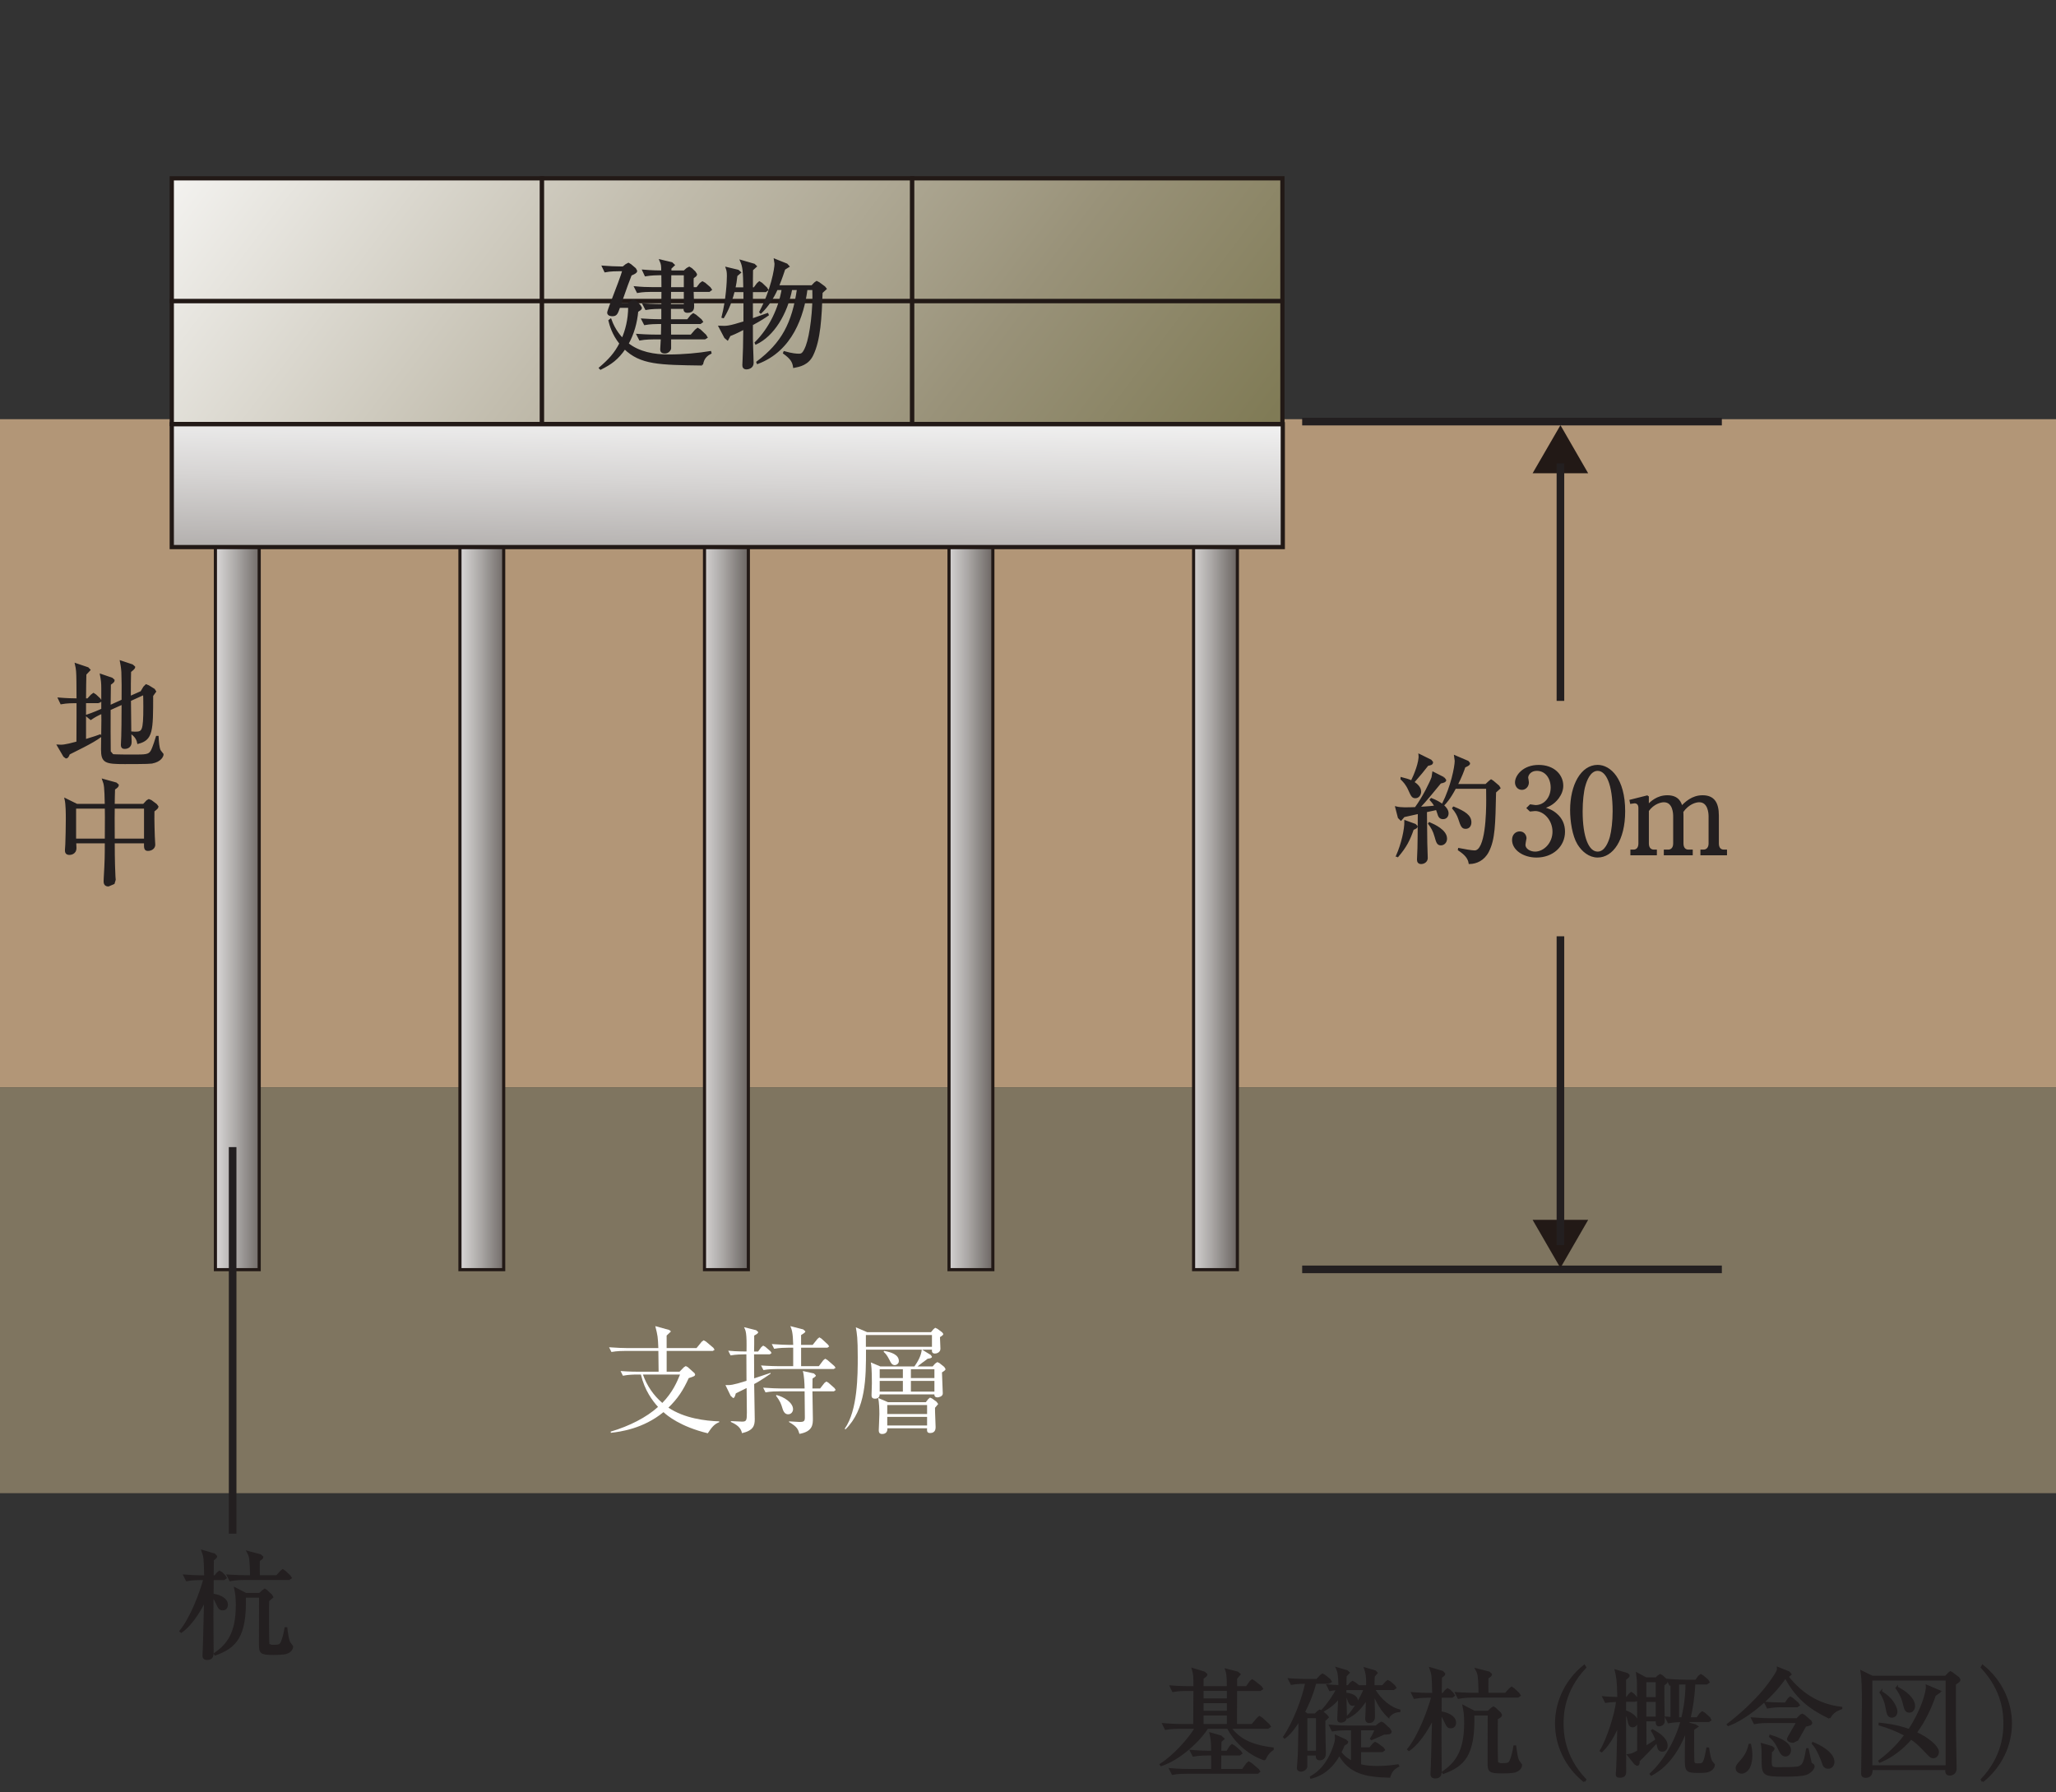
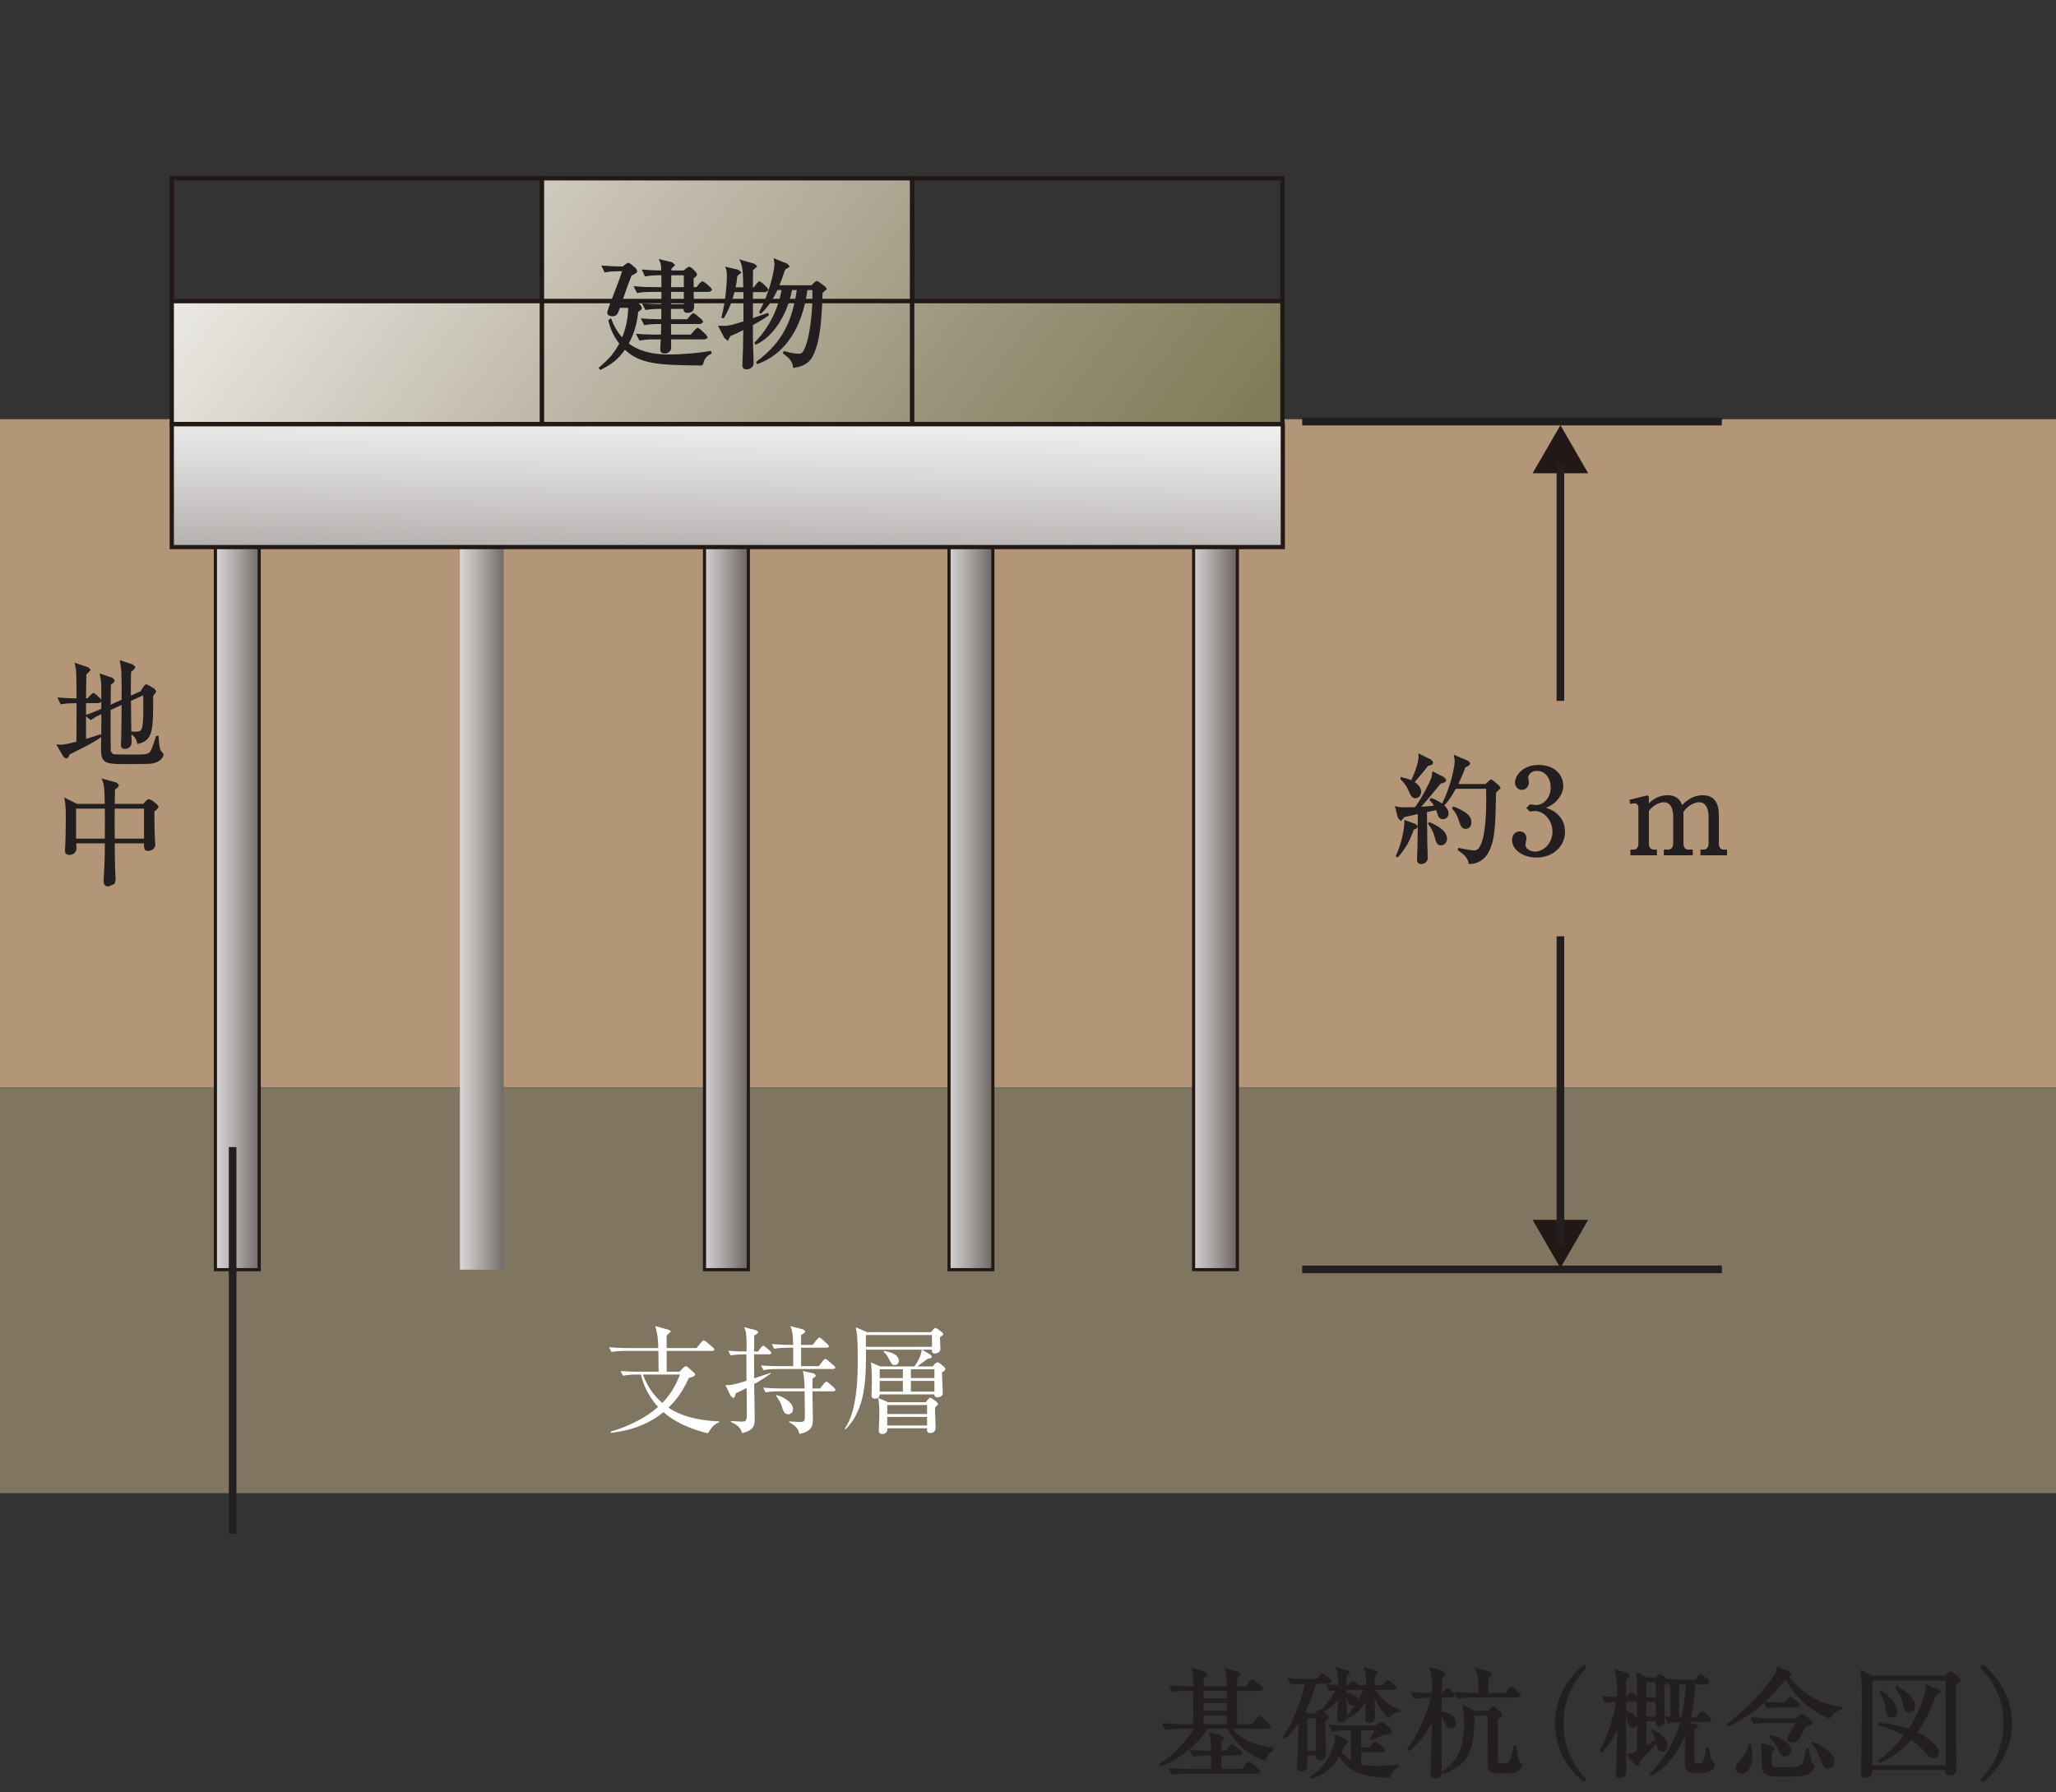
<svg xmlns="http://www.w3.org/2000/svg" xmlns:xlink="http://www.w3.org/1999/xlink" id="_レイヤー_2" data-name="レイヤー 2" viewBox="0 0 1068.93 931.79">
  <rect x="0" y="0" width="1068.93" height="931.79" fill="#333333" stroke="none" />
  <defs>
    <style>
      .cls-1 {
        fill: url(#_名称未設定グラデーション_15-3);
      }

      .cls-2 {
        fill: url(#_名称未設定グラデーション_16-4);
      }

      .cls-3 {
        clip-path: url(#clippath-6);
      }

      .cls-4 {
        clip-path: url(#clippath-7);
      }

      .cls-5 {
        clip-path: url(#clippath-17);
      }

      .cls-6 {
        clip-path: url(#clippath-15);
      }

      .cls-7 {
        clip-path: url(#clippath-18);
      }

      .cls-8 {
        clip-path: url(#clippath-4);
      }

      .cls-9 {
        fill: url(#_名称未設定グラデーション_15-5);
      }

      .cls-10 {
        clip-path: url(#clippath-9);
      }

      .cls-11 {
        clip-path: url(#clippath-10);
      }

      .cls-12 {
        fill: #fff;
      }

      .cls-13 {
        clip-path: url(#clippath-11);
      }

      .cls-14 {
        fill: none;
      }

      .cls-15 {
        fill: #221916;
      }

      .cls-16 {
        fill: url(#_名称未設定グラデーション_14);
      }

      .cls-17 {
        fill: url(#_名称未設定グラデーション_15);
      }

      .cls-18 {
        fill: url(#_名称未設定グラデーション_16-3);
      }

      .cls-19 {
        clip-path: url(#clippath-1);
      }

      .cls-20, .cls-21 {
        fill: #231f20;
      }

      .cls-22 {
        clip-path: url(#clippath-5);
      }

      .cls-23 {
        fill: url(#_名称未設定グラデーション_15-2);
      }

      .cls-24 {
        clip-path: url(#clippath-8);
      }

      .cls-25 {
        clip-path: url(#clippath-3);
      }

      .cls-26 {
        clip-path: url(#clippath-12);
      }

      .cls-27 {
        clip-path: url(#clippath-14);
      }

      .cls-28 {
        fill: #b29677;
      }

      .cls-29 {
        fill: url(#_名称未設定グラデーション_15-4);
      }

      .cls-30 {
        fill: #7f7560;
      }

      .cls-31 {
        clip-path: url(#clippath-16);
      }

      .cls-32 {
        clip-path: url(#clippath-2);
      }

      .cls-33 {
        fill: url(#_名称未設定グラデーション_16-5);
      }

      .cls-21 {
        stroke: #231f20;
        stroke-miterlimit: 10;
      }

      .cls-34 {
        clip-path: url(#clippath-13);
      }

      .cls-35 {
        fill: url(#_名称未設定グラデーション_16-6);
      }

      .cls-36 {
        clip-path: url(#clippath);
      }

      .cls-37 {
        fill: url(#_名称未設定グラデーション_16-2);
      }

      .cls-38 {
        fill: url(#_名称未設定グラデーション_16);
      }
    </style>
    <clipPath id="clippath">
      <polyline class="cls-14" points="159.64 0 312.54 116.04 211.45 249.26 58.54 133.23 159.64 0" />
    </clipPath>
    <clipPath id="clippath-1">
-       <polyline class="cls-14" points="89.3 156.57 281.78 156.57 281.78 92.7 89.3 92.7 89.3 156.57" />
-     </clipPath>
+       </clipPath>
    <linearGradient id="_名称未設定グラデーション_16" data-name="名称未設定グラデーション 16" x1="-85.38" y1="890.09" x2="-72.56" y2="890.09" gradientTransform="translate(40378.82 3835.99) rotate(90) scale(45.16)" gradientUnits="userSpaceOnUse">
      <stop offset="0" stop-color="#fff" />
      <stop offset=".44" stop-color="#c2bdae" />
      <stop offset=".76" stop-color="#999279" />
      <stop offset="1" stop-color="#807b56" />
    </linearGradient>
    <clipPath id="clippath-2">
      <polyline class="cls-14" points="352.12 .03 505.01 116.04 403.92 249.26 251.03 133.23 352.12 .03" />
    </clipPath>
    <clipPath id="clippath-3">
      <polyline class="cls-14" points="281.78 156.57 474.26 156.57 474.26 92.7 281.78 92.7 281.78 156.57" />
    </clipPath>
    <linearGradient id="_名称未設定グラデーション_16-2" data-name="名称未設定グラデーション 16" x1="-85.42" y1="887.71" x2="-72.6" y2="887.71" gradientTransform="translate(40400.48 3678.19) rotate(90) scale(45.08)" xlink:href="#_名称未設定グラデーション_16" />
    <clipPath id="clippath-4">
-       <polyline class="cls-14" points="544.59 0 697.5 116.04 596.4 249.26 443.5 133.23 544.59 0" />
-     </clipPath>
+       </clipPath>
    <clipPath id="clippath-5">
      <polyline class="cls-14" points="474.26 156.57 666.74 156.57 666.74 92.7 474.26 92.7 474.26 156.57" />
    </clipPath>
    <linearGradient id="_名称未設定グラデーション_16-3" data-name="名称未設定グラデーション 16" x1="-85.38" y1="885.34" x2="-72.56" y2="885.34" gradientTransform="translate(40549.21 3529.35) rotate(90) scale(45.16)" xlink:href="#_名称未設定グラデーション_16" />
    <clipPath id="clippath-6">
      <polyline class="cls-14" points="159.64 63.88 312.54 179.91 211.45 313.13 58.54 197.1 159.64 63.88" />
    </clipPath>
    <clipPath id="clippath-7">
      <polyline class="cls-14" points="89.3 220.44 281.78 220.44 281.78 156.57 89.3 156.57 89.3 220.44" />
    </clipPath>
    <linearGradient id="_名称未設定グラデーション_16-4" data-name="名称未設定グラデーション 16" x1="-85.39" y1="891.13" x2="-72.57" y2="891.13" gradientTransform="translate(40366.64 3857.15) rotate(90) scale(45.09)" xlink:href="#_名称未設定グラデーション_16" />
    <clipPath id="clippath-8">
      <polyline class="cls-14" points="352.12 63.88 505.01 179.91 403.92 313.12 251.03 197.1 352.12 63.88" />
    </clipPath>
    <clipPath id="clippath-9">
      <polyline class="cls-14" points="281.78 220.44 474.26 220.44 474.26 156.57 281.78 156.57 281.78 220.44" />
    </clipPath>
    <linearGradient id="_名称未設定グラデーション_16-5" data-name="名称未設定グラデーション 16" x1="-85.36" y1="888.75" x2="-72.54" y2="888.75" gradientTransform="translate(40506.47 3707.7) rotate(90) scale(45.15)" xlink:href="#_名称未設定グラデーション_16" />
    <clipPath id="clippath-10">
      <polyline class="cls-14" points="544.59 63.88 697.5 179.91 596.4 313.13 443.5 197.1 544.59 63.88" />
    </clipPath>
    <clipPath id="clippath-11">
      <polyline class="cls-14" points="474.26 220.44 666.74 220.44 666.74 156.57 474.26 156.57 474.26 220.44" />
    </clipPath>
    <linearGradient id="_名称未設定グラデーション_16-6" data-name="名称未設定グラデーション 16" x1="-85.38" y1="886.38" x2="-72.56" y2="886.38" gradientTransform="translate(40596.13 3554.49) rotate(90) scale(45.16)" xlink:href="#_名称未設定グラデーション_16" />
    <clipPath id="clippath-12">
      <rect class="cls-14" x="111.99" y="275.04" width="22.76" height="385.06" />
    </clipPath>
    <linearGradient id="_名称未設定グラデーション_15" data-name="名称未設定グラデーション 15" x1="-259.46" y1="840.41" x2="-246.64" y2="840.41" gradientTransform="translate(1126.67 -2864.48) scale(3.96)" gradientUnits="userSpaceOnUse">
      <stop offset="0" stop-color="#fff" />
      <stop offset=".09" stop-color="#f4f4f3" />
      <stop offset=".26" stop-color="#d8d6d6" />
      <stop offset=".47" stop-color="#aaa7a5" />
      <stop offset=".73" stop-color="#6b6562" />
      <stop offset="1" stop-color="#241a16" />
    </linearGradient>
    <clipPath id="clippath-13">
      <rect class="cls-14" x="239.13" y="275.04" width="22.74" height="385.06" />
    </clipPath>
    <linearGradient id="_名称未設定グラデーション_15-2" data-name="名称未設定グラデーション 15" x1="-229.9" y1="840.41" x2="-217.08" y2="840.41" gradientTransform="translate(1136.59 -2864.57) scale(3.96)" xlink:href="#_名称未設定グラデーション_15" />
    <clipPath id="clippath-14">
      <rect class="cls-14" x="366.28" y="275.04" width="22.78" height="385.06" />
    </clipPath>
    <linearGradient id="_名称未設定グラデーション_15-3" data-name="名称未設定グラデーション 15" x1="-200.21" y1="840.45" x2="-187.38" y2="840.45" gradientTransform="translate(1146.73 -2867.68) scale(3.97)" xlink:href="#_名称未設定グラデーション_15" />
    <clipPath id="clippath-15">
      <rect class="cls-14" x="493.41" y="275.04" width="22.78" height="385.06" />
    </clipPath>
    <linearGradient id="_名称未設定グラデーション_15-4" data-name="名称未設定グラデーション 15" x1="-170.64" y1="840.47" x2="-157.82" y2="840.47" gradientTransform="translate(1156.71 -2868.57) scale(3.97)" xlink:href="#_名称未設定グラデーション_15" />
    <clipPath id="clippath-16">
      <rect class="cls-14" x="620.56" y="275.04" width="22.76" height="385.06" />
    </clipPath>
    <linearGradient id="_名称未設定グラデーション_15-5" data-name="名称未設定グラデーション 15" x1="-141.16" y1="840.43" x2="-128.34" y2="840.43" gradientTransform="translate(1166.45 -2866.08) scale(3.97)" xlink:href="#_名称未設定グラデーション_15" />
    <clipPath id="clippath-17">
      <polyline class="cls-14" points="668 220.59 666.77 294.09 88.24 284.44 89.47 210.93 668 220.59" />
    </clipPath>
    <clipPath id="clippath-18">
      <polyline class="cls-14" points="89.3 284.46 666.93 284.46 666.93 220.56 89.3 220.56 89.3 284.46" />
    </clipPath>
    <linearGradient id="_名称未設定グラデーション_14" data-name="名称未設定グラデーション 14" x1="-88.51" y1="919.98" x2="-75.69" y2="919.98" gradientTransform="translate(-1105.43 16283.51) rotate(180) scale(17.43)" gradientUnits="userSpaceOnUse">
      <stop offset="0" stop-color="#fff" />
      <stop offset=".09" stop-color="#f3f3f3" />
      <stop offset=".26" stop-color="#d6d4d3" />
      <stop offset=".49" stop-color="#a6a2a0" />
      <stop offset=".76" stop-color="#645d5a" />
      <stop offset="1" stop-color="#241a16" />
    </linearGradient>
  </defs>
  <path class="cls-21" d="M657.56,914.82c-9.44-3.16-16.15-10.62-19.19-16.51h-10.67c-4.11,6.65-14.54,16.39-24.04,19.43l-.24-.36c7.07-4.48,14.9-13.3,18.31-19.07h-8.39c-1.55,0-4.53.06-7.32.56l-1.24-2.49c4.28.38,8.75.45,9.56.45h6.51c0-2.87.12-15.58.12-18.19h-3.8c-1.12,0-4.28,0-7.32.56l-1.19-2.43c3.86.31,7.72.38,9.5.38h2.8c0-5.84,0-6.54-.88-9.44l6.03,1.85,1.13.99c0,.45-.38.88-2,2v4.6h13.1c0-6.46-.37-7.59-.93-9.14l5.95,1.55,1.13.93-1.8,2.11v4.55h5.46l1.92-2.74.94-.82,1.17.76,3.36,2.67.62.99-.94.63h-12.53c-.06,3.23-.06,14.9-.06,18.19h8.39l2.84-3.36.93-.79,1.19.73,3.6,3.3.62.93-.99.68h-19.5c4.22,5.66,10.12,9.25,21.98,10.68v.56c-1.3.73-3.23,2.67-4.16,5.27M653.76,921.7h-36.81c-1.55,0-4.54,0-7.33.56l-1.24-2.48c4.28.37,8.68.43,9.56.43h12.23v-8h-2.42c-.63,0-4.48,0-7.33.56l-1.25-2.49c4.11.38,8.39.45,9.58.45h1.43c0-5.21-.26-6.84-.87-9.5l5.4,1.55,1.36,1.25-1.49,1.35-.12,5.35h3.6l1.56-2.61.93-.82,1.18.69,3.04,2.61.62.93-.94.68h-9.99c0,1.49-.06,6.08-.06,8h11.67l2.23-3.1.93-.81,1.18.69,3.67,3.1.61.93-.93.67ZM638.36,878.63h-13.1v4.89h13.1v-4.89ZM638.36,885.01h-13.1v4.91h13.1v-4.91ZM638.36,891.41h-13.1v5.41h13.1v-5.41Z" />
  <path class="cls-21" d="M690.95,874.9h-7.07c-2.05,7.63-4.6,12.67-5.91,15.16l1.61,1.29h4.23l1.36-1.36.99-.68,1.18.62,2.23,1.86.76.99-1.75,1.75c-.12,2.67.25,14.59.25,17.07s-1.43,3.1-2.67,3.1c-1.8,0-1.61-1.43-1.55-2.48h-5.41v6.28c-.12.93-1.43,2.11-2.79,2.11-.55,0-1.67-.25-1.67-1.44l.25-2.98c.36-4.78.36-7.51.62-21.97-1.92,2.98-4.59,6.89-7.69,9.18l-.32-.36c5.16-7.52,9.88-20.01,11.49-28.14-.99,0-4.73,0-7.63.56l-1.25-2.42c4.16.31,8.39.37,9.56.37h4.9l1.94-2.11.99-.69,1.12.63,2.54,2.05.63.99-.94.62M684.67,892.77h-5.46v17.95h5.46v-17.95ZM722.31,923.75c-12.54-.36-20.49-1.98-26.01-11.6-5.16,9.55-12.29,11.49-14.66,12.1l-.11-.36c1.86-1.05,7.82-4.4,11.6-14.54,1.62-4.22,1.49-5.32,1.36-6.87l5.1,2.34.87.81c0,.51-.56.88-1.81,1.55-.36.94-.86,2.11-1.72,3.86,1.92,2.67,4.09,3.91,5.96,4.96v-16.88h-2.85c-1.61,0-4.59.06-7.26.56l-1.25-2.48c4.91.43,8.45.43,9.5.43h14.34l1.81-1.43,1.05-.56.99.5,3.1,2.85.73,1.24c0,1.05-1.17,1.05-3.46,1.12l-6.53,2.85-.25-.24c.99-1.56,1.86-3.24,2.42-4.85h-8.08v9.88h5.04l1.99-2.31.74-.55,1.18.61,2.85,2.11.63.93-.93.69h-11.5v7.2c2.74.76,5.78.99,8.94.99,4.96,0,8.82-.62,10.68-.87l.19.37c-2.85,1.55-3.66,2.93-4.65,5.58ZM721.93,892.6c-5.26-4.97-7.38-11.3-7.82-12.55.06,3.18.25,9.69.25,12.42,0,1.56-.68,2.85-2.48,2.85-1.36,0-1.61-.99-1.61-1.66l.19-3.67c.06-1.18.19-6.03.19-6.89-3.73,5.97-6.77,8.25-9.94,9.86l-.19-.3c3.54-3.67,7.51-10.69,8.94-14.47h-9.94v2.28c5.58.56,5.95,3.04,5.95,3.73,0,.99-.87,2.17-2.17,2.17-1.05,0-1.6-.81-2.11-2.11-.74-2.11-.81-2.25-1.67-2.98,0,1.8.25,9.75.25,11.36,0,2.36-2.18,2.48-2.62,2.48-1.41,0-1.41-.93-1.41-1.38,0-1.72.48-9.43.48-11.17-2.11,2.67-4.33,4.65-8.62,7.13l-.25-.31c3.1-3.23,6.59-8.51,7.88-11.18-2.11.19-2.9.31-3.78.51l-1.24-2.49c2.3.19,2.48.19,6.15.38-.14-6.28-.5-7.46-1.32-9.32l5.35,1.6.81.76-1.55,1.67c-.06.93-.12,1.67-.12,5.33h1.43l1.3-1.55.93-.68,1.18.62,1.5,1.18.5.43h4.4c.06-5.59-.25-6.59-1.12-9.25l5.33,1.55.75.82-1.49,1.72c-.12,2.87-.12,3.92-.12,5.16h4.78l1.69-1.92.92-.74,1.19.62,2.17,1.92.62.93-.93.69h-10.19c3.3,6.02,9.07,10.17,13.23,11.1v.37c-1.12.06-3.78.45-5.66,2.93Z" />
  <path class="cls-21" d="M754.35,898.06c-1.55,0-1.86-.63-3.04-3.11-1.24-2.54-1.37-2.84-2.3-3.54-.06,5.1-.14,12.48.06,28.57,0,2.17,0,4.16-2.87,4.16-1.8,0-1.99-.99-1.99-1.8l.19-4.66c.2-3.85.5-20.92.63-24.4-1.25,2.54-6.03,12.05-12.49,16.57l-.42-.36c5.64-6.96,10.54-20,12.53-27.32h-1.92c-.62,0-4.4,0-7.33.56l-1.23-2.48c4.16.37,8.44.43,9.55.43h1.38c-.2-9.88-.32-10.25-1.44-13.35l6.28,1.86.99,1.05c0,.5-.57.93-1.74,1.74,0,.61-.06,2.92-.06,4.66l-.06,4.03h1.24l1.3-1.63.99-.81,1.18.68,1.49,1.55.63.99-.94.69h-5.89l-.06,8.13c2.41.19,7.51,1.81,7.51,5.29,0,1.43-.68,2.48-2.17,2.48M787.88,920.97c-1.69.5-5.15.56-6.71.56-7.02,0-7.26-.68-7.26-5.35,0-3.85.06-24.02.06-24.77h-7.95c.56,21.24-5.15,26.59-15.59,30.36l-.24-.36c6.28-4.47,11.54-10.07,11.54-25.59,0-4.47-.37-6.45-.86-8.81l5.64,2.92h7.27l1.74-1.61.93-.62.79.5,2.62,2.43.56.99c0,.79-1.05,1.29-2.18,1.85-.05,2.06-.05,3.73-.05,11,0,1.67,0,11.35.25,12.1l1.55.62c3.6,0,4.53,0,5.35-1.72.62-1.38,1.55-4.48,1.98-7.52h.5c.24,2.11.87,7.13,1.92,8.06l1.12,1.55c0,1.81-1.8,3.05-2.98,3.42ZM789.17,882.1h-23.58c-.62,0-4.47.06-7.33.62l-1.23-2.48c4.14.3,8.37.37,9.55.37h2.61c0-1.32-.06-6.34-.43-9.25-.19-1.67-.86-2.74-1.3-3.54l6.65,1.72,1.1.99c0,.56-.56.94-1.85,1.81-.07,1.98-.07,5.02,0,8.26h9.44l2.11-2.37.99-.81,1.12.76,2.48,2.34.62.93-.94.63Z" />
  <path class="cls-21" d="M823.67,926.12c-9.69-7.75-14.71-18.94-14.71-30.05s5.02-22.29,14.71-30.06l.56.87c-11.55,12.24-11.8,24.66-11.8,29.19s.25,16.95,11.8,29.18l-.56.87" />
  <path class="cls-21" d="M850.37,884.28h-5.46v5.33c1.23.37,6.08,2.36,6.08,5.47,0,1.49-.99,2.48-2.17,2.48-1.55,0-1.81-1.36-2.25-3.41-.11-.62-.56-2.61-1.66-3.73,0,4.85.05,26.2.05,30.56,0,1.05,0,2.78-2.72,2.78-1.44,0-1.69-.42-1.69-1.23l.25-3.92c.19-3.47.45-18.68.56-21.74-1.36,3.24-4.09,9.27-8.63,13.67l-.5-.31c3.67-6.09,7.83-19.18,8.51-25.89-3.1.11-4.34.25-5.89.5l-1.25-2.43c1.38.12,3.6.32,7.77.38-.19-9.75-.68-11.61-1.36-14.29l6.02,1.81.76.73c0,.45-.14.76-1.86,2v9.75h.87l1.35-1.81.93-.79,1.13.73,1.48,1.69.63,1.12-.93.56M866.14,874.96l-1.3,1.05c-.06,1.98,0,7.08,0,9.32,0,1.49.19,8.2.19,9.55,0,1.25-1.18,2.18-2.49,2.18-1.23,0-1.23-1.13-1.23-2.05v-.57h-5.84v1.25c0,5.89,0,6.58.06,12.59,2.98-1.79,4.47-2.84,5.66-3.71-.81-2.11-1.49-3.49-2.31-4.73l.26-.25c3.1,1.61,7.38,4.35,7.38,7.95,0,1.49-.81,2.67-2.23,2.67-1.55,0-2.05-.94-2.36-2.61l-.45-2c-1.35,1.5-6.7,7.21-9.49,9.83.06,1.66-.25,2.16-.87,2.16l-1.12-.73-3.49-4.42c1.94-.25,2.25-.37,5.15-1.98,0-5.52,0-32.66-.11-35.77,0-.56-.12-2.17-.43-4.6l4.65,2.48h5.27l1.13-1.1.99-.62,1.05.62,1.98,1.86.43.74-.5.87ZM861.3,874.09h-5.84v8.76h5.84v-8.76ZM861.3,884.34h-5.84v8.62h5.84v-8.62ZM888.73,920.6c-.99.5-2.61.67-5.34.67-6.95,0-6.95-.42-6.95-8,0-2.23.12-10.43.25-13.97-6.08,16.65-14.9,21.61-18.14,23.4l-.36-.43c7.26-6.64,13.29-17.38,16.02-27.44-.87.06-3.97.06-6.71.62l-1.24-2.48c1.55.14,1.99.14,2.74.2v-17.5l-.76.17-1.17-2.48c4.16.37,8.62.43,9.49.43h5.21l1.49-2.11.99-.81,1.12.67,2.36,2.05.62,1-.99.68h-6.45c-.37,7.46-1.37,13.41-2.48,18.06h3.97l1.61-2.28.99-.82,1.12.62,2.61,2.37.5.99-.87.61h-10.3l-.37,1.19,3.6.92,1.12.69-2.11,1.49c0,7.69,0,14.71.12,16.7.25,1.49.99,1.49,2.23,1.49,3.1,0,3.47-.06,4.96-8.31l.5.06c.25,1.67.99,6.45,1.99,7.2l.99,1.25c0,1.05-.87,2.42-2.36,3.1ZM875.58,875.27c-.99,0-1.99,0-3.1.06v18h2.11c.62-2.78,2.11-8.44,2.23-18.06h-1.24Z" />
  <path class="cls-21" d="M951.13,893.1c-8.19-4.03-16.5-9.01-22.83-21.11-8.19,12.03-21.71,22.05-29.77,24.89l-.25-.3c4.71-3.67,16.75-13.22,24.56-25.58,1.49-2.37,1.61-2.87,1.49-3.86l5.71,2.31.87,1.04-1.49,1.25c6.7,8.45,15.51,14.71,27.91,16.14v.31c-1.99.74-4.34,1.61-6.2,4.91M905.6,921.65c-1.49,0-2.73-.94-2.73-2.3,0-1.25.87-2.12,1.49-2.87,3.1-3.29,4.34-5.77,5.21-9.37h.37c.37,1.86.62,3.1.62,5.4,0,9.13-4.96,9.13-4.96,9.13ZM938.6,897.25l-4.09,7.27-2.23,1.1c-.74,0-2.73-.31-2.73-1.55,0-.5,4.22-7.32,4.84-8.76h-15.01c-1.12,0-4.22,0-7.2.56l-1.24-2.48c3.85.32,7.57.43,9.43.43h13.89l1.99-1.98.74-.37.99.5,3.35,2.92.37.82c0,.73-.87,1.12-3.1,1.55ZM939.84,921.96c-2.36,1.24-8.68,1.24-12.28,1.24-9.92,0-11.16-.37-11.16-6.9,0-4.65,0-7.58-.37-9.5l5.09,1.43.99.82c0,.24-.25,1.05-1.36,1.67l-.12,4.78c0,2.93.25,3.78,3.1,3.78,11.04,0,11.54-.3,12.65-1.12,1.49-1.05,2.11-2.98,3.1-8.75h.37c1.37,6.33,1.49,7.02,1.61,7.38l1.24.87.25.69c0,1.18-1.61,2.84-3.1,3.6ZM934.26,887.13h-7.94c-1.61,0-4.59.06-7.32.62l-1.24-2.48c3.85.31,7.69.37,9.55.37h.99l1.61-2.36.87-.76,1.12.69,2.73,2.36.62.93-.99.62ZM928.3,912.71c-1.74,0-2.36-1.3-3.97-4.59-1.49-3.04-2.98-4.29-4.09-5.28l.12-.43c2.61.81,10.3,3.23,10.3,7.52,0,1.24-.74,2.79-2.36,2.79ZM950.51,919.1c-1.99,0-2.48-1.55-2.73-2.48-.25-.87-2.85-7.83-5.33-10.11l.12-.32c7.32,3.1,10.67,6.71,10.67,9.81,0,1.44-.87,3.1-2.73,3.1Z" />
  <path class="cls-21" d="M1011.55,871.73l1.74-1.8.74-.56.99.56,3.23,2.48.5.87c0,.5-.25.99-2.36,2.23v21.67c.12,5.64.37,20.68.37,22.17,0,3.29-2.85,3.29-3.1,3.29-1.98,0-1.86-1.61-1.74-2.87h-38.83c0,1.13.12,4.04-3.1,4.04-1.24,0-1.86-.57-1.86-1.63,0-5.71.37-31.35.37-35.75,0-7.58,0-12.91-.74-17.46l5.58,2.74h38.21M1012.04,873.22h-39.08v45.07h39.08v-45.07ZM1007.45,878.87l.87.82-2.36,1.66c-2.36,6.96-5.58,13.6-9.92,19.5,6.08,2.79,11.54,7.15,11.54,10.12,0,.31-.37,2.67-2.48,2.67-.99,0-1.36-.43-2.6-1.61-5.21-5.52-6.45-6.51-8.93-8.14-6.95,8.08-13.77,11-16.25,12.06l-.25-.38c6.95-5.28,10.92-9.99,13.52-13.47-4.47-2.48-8.68-4.03-13.4-5.46v-.5c8.93.93,13.27,2.54,15.38,3.29,6.7-10.19,9.55-20.12,9.18-22.98l5.71,2.42ZM977.93,879.62c7.07,4.03,8.06,9.37,8.06,10.23,0,1.43-.87,2.68-2.36,2.68-1.99,0-2.23-1.38-3.1-6.09-.25-1.36-1.49-4.71-2.85-6.53l.25-.3ZM986.24,877.32c7.07,3.6,8.93,7.39,8.93,9.57,0,.31-.12,3.04-2.48,3.04-1.86,0-2.23-1.55-2.73-3.54-.37-1.8-1.24-5.04-3.97-8.75l.25-.32Z" />
  <path class="cls-21" d="M1030.78,926.12l-.5-.87c11.54-12.23,11.79-24.65,11.79-29.18s-.25-16.95-11.79-29.19l.5-.87c9.68,7.77,14.76,18.94,14.76,30.06s-5.09,22.29-14.76,30.05" />
  <rect class="cls-28" y="217.95" width="1068.93" height="347.4" />
  <rect class="cls-30" y="565.34" width="1068.93" height="210.97" />
  <g class="cls-36">
    <g class="cls-19">
      <rect class="cls-38" x="101.92" y="28.66" width="167.24" height="191.94" transform="translate(-25.91 197.09) rotate(-52.81)" />
    </g>
  </g>
  <path class="cls-15" d="M282.89,157.67H88.2v-66.07h194.68v66.07ZM90.41,155.47h190.28v-61.66H90.41v61.66Z" />
  <g class="cls-32">
    <g class="cls-25">
      <rect class="cls-37" x="294.4" y="28.67" width="167.24" height="191.93" transform="translate(50.21 350.42) rotate(-52.81)" />
    </g>
  </g>
  <path class="cls-15" d="M475.36,157.67h-194.67v-66.07h194.67v66.07ZM282.89,155.47h190.26v-61.66h-190.26v61.66Z" />
  <g class="cls-8">
    <g class="cls-22">
      <rect class="cls-18" x="486.88" y="28.66" width="167.24" height="191.95" transform="translate(126.34 503.74) rotate(-52.81)" />
    </g>
  </g>
  <path class="cls-15" d="M667.84,157.67h-194.68v-66.07h194.68v66.07ZM475.36,155.47h190.28v-61.66h-190.28v61.66Z" />
  <g class="cls-3">
    <g class="cls-4">
      <rect class="cls-2" x="101.92" y="92.53" width="167.23" height="191.94" transform="translate(-76.78 222.35) rotate(-52.81)" />
    </g>
  </g>
  <path class="cls-15" d="M282.89,221.54H88.2v-66.07h194.68v66.07ZM90.41,219.34h190.28v-61.66H90.41v61.66Z" />
  <g class="cls-24">
    <g class="cls-10">
      <rect class="cls-33" x="294.41" y="92.54" width="167.23" height="191.93" transform="translate(-.66 375.68) rotate(-52.81)" />
    </g>
  </g>
  <path class="cls-15" d="M475.36,221.54h-194.67v-66.07h194.67v66.07ZM282.89,219.34h190.26v-61.66h-190.26v61.66Z" />
  <g class="cls-11">
    <g class="cls-13">
      <rect class="cls-35" x="486.88" y="92.54" width="167.23" height="191.94" transform="translate(75.46 529) rotate(-52.81)" />
    </g>
  </g>
  <path class="cls-15" d="M667.84,221.54h-194.68v-66.07h194.68v66.07ZM475.36,219.34h190.28v-61.66h-190.28v61.66Z" />
  <g class="cls-26">
    <rect class="cls-17" x="111.99" y="275.04" width="22.76" height="385.06" />
  </g>
  <path class="cls-15" d="M135.57,660.92h-24.39v-386.69h24.39v386.69ZM112.81,659.29h21.13v-383.43h-21.13v383.43Z" />
  <g class="cls-34">
    <rect class="cls-23" x="239.13" y="275.04" width="22.74" height="385.06" />
  </g>
-   <path class="cls-15" d="M262.69,660.92h-24.37v-386.69h24.37v386.69ZM239.95,659.29h21.11v-383.43h-21.11v383.43Z" />
  <g class="cls-27">
    <rect class="cls-1" x="366.28" y="275.04" width="22.78" height="385.06" />
  </g>
  <path class="cls-15" d="M389.89,660.92h-24.43v-386.69h24.43v386.69ZM367.09,659.29h21.17v-383.43h-21.17v383.43Z" />
  <g class="cls-6">
    <rect class="cls-29" x="493.41" y="275.04" width="22.78" height="385.06" />
  </g>
  <path class="cls-15" d="M517.01,660.92h-24.42v-386.69h24.42v386.69ZM494.22,659.29h21.16v-383.43h-21.16v383.43Z" />
  <g class="cls-31">
    <rect class="cls-9" x="620.56" y="275.04" width="22.76" height="385.06" />
  </g>
  <path class="cls-15" d="M644.14,660.92h-24.39v-386.69h24.39v386.69ZM621.37,659.29h21.13v-383.43h-21.13v383.43Z" />
  <rect class="cls-20" x="118.97" y="596.39" width="3.96" height="200.99" />
  <rect class="cls-20" x="677.01" y="657.98" width="218.19" height="3.96" />
  <rect class="cls-20" x="677.01" y="217.21" width="218.19" height="3.96" />
  <polyline class="cls-15" points="796.81 246.06 811.29 221.06 825.7 246.06 796.81 246.06" />
  <polyline class="cls-15" points="825.71 634.21 811.27 659.22 796.81 634.21 825.71 634.21" />
  <rect class="cls-20" x="809.3" y="240.95" width="3.96" height="123.45" />
  <rect class="cls-20" x="809.3" y="486.79" width="3.96" height="160.55" />
  <g class="cls-5">
    <g class="cls-7">
      <rect class="cls-16" x="341.35" y="-36.8" width="73.53" height="578.62" transform="translate(119.33 626.36) rotate(-89.04)" />
    </g>
  </g>
  <path class="cls-15" d="M668.04,285.53H88.2v-66.07h579.83v66.07ZM90.41,283.33h575.43v-61.66H90.41v61.66Z" />
-   <path class="cls-21" d="M115.79,836.74c-1.54,0-1.85-.62-3.01-3.08-1.23-2.53-1.35-2.82-2.27-3.5-.06,5.04-.13,12.35.06,28.26,0,2.14,0,4.12-2.83,4.12-1.78,0-1.96-.99-1.96-1.78l.18-4.62c.19-3.8.49-20.69.62-24.13-1.23,2.51-5.96,11.91-12.35,16.4l-.42-.37c5.59-6.87,10.44-19.77,12.41-27.03h-1.91c-.63,0-4.37,0-7.24.55l-1.24-2.45c4.12.36,8.37.42,9.46.42h1.36c-.19-9.77-.31-10.14-1.41-13.21l6.21,1.83.97,1.05c0,.49-.55.92-1.72,1.72,0,.62-.06,2.9-.06,4.62l-.05,3.99h1.22l1.3-1.6.99-.78,1.17.65,1.47,1.54.62,1-.92.67h-5.83l-.06,8.04c2.39.19,7.44,1.79,7.44,5.22,0,1.42-.68,2.47-2.15,2.47M148.96,859.39c-1.65.49-5.1.55-6.64.55-6.94,0-7.18-.67-7.18-5.28,0-3.81.05-23.76.05-24.5h-7.86c.56,21.01-5.09,26.3-15.41,30.04l-.24-.37c6.21-4.42,11.42-9.95,11.42-25.31,0-4.42-.37-6.38-.86-8.73l5.59,2.9h7.19l1.72-1.6.92-.62.78.5,2.59,2.4.55.97-2.14,1.85c-.06,2.03-.06,3.68-.06,10.87,0,1.65,0,11.24.24,11.99l1.53.6c3.58,0,4.49,0,5.28-1.72.62-1.36,1.55-4.42,1.98-7.42h.49c.24,2.09.86,7.05,1.91,7.99l1.1,1.53c0,1.77-1.77,3.01-2.95,3.37ZM150.24,820.94h-23.33c-.62,0-4.42.06-7.24.62l-1.23-2.45c4.12.29,8.28.36,9.46.36h2.58c0-1.28-.06-6.26-.44-9.15-.19-1.67-.85-2.71-1.28-3.5l6.56,1.73,1.1.97c0,.55-.55.92-1.83,1.77-.06,1.97-.06,4.99,0,8.18h9.33l2.09-2.32.97-.81,1.12.74,2.46,2.32.62.94-.94.6Z" />
  <path class="cls-12" d="M367.99,745.18c-14.26-3.44-21.21-9.27-23.04-11-10.57,8.67-22.54,10.21-27.34,10.76l-.13-.62c9.83-2.9,18.67-7.44,24.63-12.85-2.87-3.19-6.94-8.54-8.9-16.83h-2.09c-1.53,0-4.49.06-7.26.62l-1.22-2.45c4.24.36,8.65.36,9.46.36h10.32c-.06-7.24-.06-8.04-.13-10.81h-17.14c-1.1,0-4.29,0-7.26.55l-1.22-2.45c3.81.29,7.62.42,9.46.42h16.15c-.24-5.77-.31-6.38-1.59-11.42l7.3,2.03.86.73-2.26,2.15v6.51h15.54l2.71-3.32.97-.73,1.17.62,3.92,3.31.62,1-.91.6h-24.01v10.81h6.68l2.28-2.33.97-.6.99.49,3.56,3.19.31.62c0,.86-.49,1.05-3.32,1.96-2.88,6.33-5.71,10.63-10.56,15.36,8.41,5.59,19.17,6.87,26.42,7.13v.42c-2.71,1.05-3.94,2.77-5.96,5.78M334.26,714.64c2.03,5.72,5.47,10.82,10.08,14.76,5.47-5.6,7.68-11.06,9.22-14.76h-19.3Z" />
  <path class="cls-12" d="M400.21,704.14h-8.17l.06,12.48c1.35-.49,7.24-2.4,8.47-2.83l.12.37c-4.79,3.32-7.05,4.62-8.59,5.41.05,2.21.3,17.94.3,18.24,0,3.32-.62,5.9-6.63,7.31-.37-1.54-.99-3.76-5.78-5.83v-.44l5.78.26c2.27,0,2.53-.55,2.53-4.68,0-2.03-.13-10.92-.13-12.78l-5.6,2.77c-.55,1.91-.78,2.41-1.46,2.41l-1.23-1.12-2.71-5.59c2.46.06,3.5.13,10.94-2.22l-.06-13.76h-.97c-1.54,0-4.5.06-7.24.55l-1.23-2.45c1.78.18,4.04.37,9.51.42.19-9.71-.36-10.81-1.3-12.65l6.33,1.59,1.05.94c0,.67-.74,1.1-2.09,1.83v4.49l-.06,3.81h2.09l1.65-2.27.99-.8,1.1.6,2.71,2.35.55.91-.92.68M433.45,711.77h-29.36c-1.54,0-4.49.05-7.18.55l-1.24-2.41c4.18.32,8.54.38,9.4.38h7.32v-9.6h-2.71c-1.54,0-4.49.06-7.19.56l-1.23-2.46c3.87.31,7.74.44,9.41.44h1.72c-.13-6.46-.74-8.05-1.49-9.77l6.7,1.72,1.1.97c0,.38,0,.62-2.21,1.97v5.1h6.03l2.51-3.14.97-.78,1.1.67,3.39,3.13.62.92-.92.67h-13.69v9.6h9.22l2.32-3.09.99-.78,1.1.62,3.68,3.19.62.91-.97.63ZM433.57,723.37h-11.18c.06,2.21.23,12.15.23,14.18,0,2.96,0,6.71-6.99,7.94-.68-2.33-1.1-3.68-5.41-6.15v-.36l5.46.31c2.46,0,2.77-.5,2.77-2.53,0-3.74-.06-9.77-.13-13.39h-13.08c-1.54,0-4.49,0-7.24.55l-1.23-2.45c3.87.29,7.67.42,9.45.42h12.1c-.05-2.64-.24-6.71-.92-9.09l5.77,1.28,1,.99c0,.56-.5.86-1.72,1.65-.06,2.04-.06,3.38-.06,5.17h3.99l2.27-2.9.99-.72,1.04.6,3.19,2.82.62.99-.91.68ZM409.79,735.3c-1.09,0-2.15-.5-2.89-2.77-.86-2.83-1.23-3.87-3.44-6.89l.18-.37c3.87.94,8.67,3.94,8.67,7.39,0,1.22-.87,2.64-2.53,2.64Z" />
  <path class="cls-12" d="M489.74,713.49c0,1.71.42,9.45.42,10.99,0,1.67-2.33,2.03-2.64,2.03-.49,0-1.78,0-1.72-1.54h-28.45c0,1.47-.97,2.22-2.45,2.22s-1.78-.86-1.78-1.72l.18-6.27c0-7.42-.3-9.4-.55-10.87l4.92,2.09h17.76c1.83-2.64,3.49-5.53,3.8-8.72h-28.99c0,14.44.06,30.96-10.69,41.46l-.37-.37c6.77-9.51,6.77-28.01,6.77-37.17,0-10.08-.39-12.04-.99-15.54l5.9,2.53h33.17l1.23-1.49.97-.79,1.17.55,2.41,1.79.62.85c0,.5-.39.8-1.73,1.67l.24,6.03c0,1.96-2.03,2.51-2.82,2.51-1.72,0-1.65-1.23-1.59-2.03h-5.12l4.5,2.76.62.92c0,.67-.87.86-2.28,1.05-.49.42-.74.62-2.95,2.21-.12.12-.31.24-2.27,1.78h7.86l1.28-1.47,1.17-.79,1.12.55,2.46,1.96.67,1.12c0,.42-.31.78-1.83,1.72M484.53,694.08h-34.35v6.13h34.35v-6.13ZM486.12,731.91c-.06,1.59.31,8.6.31,10.01,0,.73,0,3.13-2.83,3.13-1.47,0-1.65-.79-1.65-1.9l.06-.56h-20.64c.06,1.36-.42,2.96-2.77,2.96-1.72,0-1.72-1.42-1.72-2.04,0-.3.31-7,.31-8.28,0-2.35-.12-6.27-.62-8.41l5.1,2.19h19.67l1.22-1.59.97-.79,1.1.49,2.28,1.67.86,1.17-1.65,1.96ZM469.41,711.88h-12.05v4.6h12.05v-4.6ZM469.41,717.96h-12.05v5.54h12.05v-5.54ZM465.23,709.74c-1.49,0-2.04-1.12-2.77-2.65-1.41-2.82-2.27-3.56-3.06-4.24l.24-.49c3.68.62,7.68,1.91,7.68,5.28,0,1.42-1.36,2.1-2.09,2.1ZM482,730.5h-20.71v4.67h20.71v-4.67ZM482,736.64h-20.71v4.49h20.71v-4.49ZM485.81,711.88h-12.23v4.6h12.23v-4.6ZM485.81,717.96h-12.23v5.54h12.23v-5.54Z" />
  <path class="cls-21" d="M364.98,189.54c-22.3-.31-31.87-.42-40.17-8.47-3.74,5.53-7.26,7.99-12.54,10.63l-.36-.37c4.86-4.17,7.92-7.44,10.63-12.77-3.94-4.92-5.17-9.65-5.72-11.86l.62-.49c1.97,5.59,5.23,9.09,6.21,10.06,1.9-4.42,3.44-10.06,3.44-16.71h-5.15c-1.23,3.44-1.54,4.36-3.56,4.36-.44,0-2.21-.06-2.21-1.41,0-.36.91-2.88,1.46-4.36,3.19-8.24,5.72-14.92,6.45-17.63h-2.21c-1.05,0-4.49,0-7.24.55l-1.17-2.45c3.13.23,6.26.42,9.39.42h1.12l1.59-1.29,1.17-.62,1.05.62,2.4,2.03.6,1.1c0,.74-1.22,1.29-2.81,1.97-1.36,3.44-2.15,5.53-5.54,15.23h4.18l1.65-1.28,1.17-.62,1.18.67,1.9,1.97.74,1.28c0,.55-.63.92-1.92,1.72-.55,5.9-2.08,11.6-5.03,16.9,5.9,4.73,13.82,6.08,21.37,6.08s15.91-.79,21.62-1.78l.13.5c-3.55,1.77-4.05,4.29-4.42,6.01M368.62,151.26h-8.5q.26,7.31.26,7.73c0,1.24,0,3.15-2.95,3.15-1.65,0-1.6-1-1.54-2.04h-7.56v6.38h9.22l1.86-2.32,1.04-.81,1.17.68,2.76,2.33.62.92-.92.68h-15.73l.06,6.5h10.95l2.33-2.69,1.04-.81,1.12.68,2.87,2.71.62,1.04-.91.56h-18.01v5.15c-.06.81-1.15,2.21-2.71,2.21-1.96,0-1.96-1.1-1.96-1.78l.32-5.58h-4.19c-.42,0-4.35,0-7.18.55l-1.23-2.41c4.8.37,9.35.37,9.46.37h3.19c.06-1.65.06-3.19.13-6.5h-1.83c-1.6,0-4.56.06-7.2.55l-1.23-2.4c1.86.12,5.29.36,10.33.36v-6.38h-1.24c-.49,0-4.35,0-7.23.55l-1.24-2.38c4.44.3,9.1.36,9.72.36l.06-7.37h-5.72c-1.59,0-4.55.06-7.19.55l-1.23-2.45c3.14.31,6.28.44,9.41.44h4.73l-.06-7.19h-1.47c-1.05,0-4.36.05-7.26.55l-1.15-2.46c4.3.37,8.28.44,9.82.44,0-3.08-.06-3.76-.92-5.72l5.9,1.41,1.05.99-1.73,1.65v1.67h7.13l1.54-1.36,1.1-.6,1.12.67,1.72,1.65.73,1.17c0,.5-.49.86-1.73,1.73-.1,1.17-.1,1.23,0,5.41h2.22l1.78-2.28.99-.74,1.17.62,2.64,2.28.62.91-.91.68ZM356.02,151.26h-7.63l-.06,7.37h7.69v-7.37ZM356.02,142.61h-7.5l-.13,7.19h7.63v-7.19Z" />
  <path class="cls-21" d="M390.94,168.71c0,7.42,0,8.72.13,12.28.05,2.15.24,5.59.24,7.74,0,2.51-2.64,2.83-3.19,2.83-1.35,0-1.67-.81-1.67-1.73l.13-2.95c.23-4.6.23-6.27.36-16.1-4.47,2.35-6.26,3.03-7.55,3.51l-1.15,2.15-1.23-1.05-2.9-5.53c3.81.19,4.85.13,12.9-2.35,0-5.38.06-11.47,0-16.14h-5.53c-1.85,7.44-4.47,11.91-5.46,13.56l-.37-.1c2.33-9.1,2.76-18.69,2.76-21.33,0-2.26-.23-3.06-.62-4.18l5.9,1.42,1.05.92-1.85,1.59c-.31,2.88-.62,4.73-1.04,6.63h5.09c-.13-8.64-.3-11.18-1.65-14.24l6.77,1.96.91.87-1.96,1.78c-.06,1.28-.06,7.8-.06,9.63h1.22l1.73-2.32.91-.81,1.12.68,2.46,2.35.55.91-.92.68h-7.06c0,3.92-.06,10.81,0,14.74,1.22-.44,6.95-2.4,8.05-2.83l.18.44c-1.72,1.22-3.63,2.46-8.23,4.97M427.19,152.06c-.49,12.83-.99,24.53-4.86,32.5-2.33,4.86-6.74,5.65-9.51,6.21-.42-2.77-1.42-4.49-5.22-7.24l.18-.44c4.05,1.17,6.38,1.29,7.42,1.29,1.49,0,2.46,0,4.18-4.37,2.15-5.64,3.87-19.09,3.45-29.72h-3.5c-1.78,13.89-7.68,31.75-25.44,38.45l-.18-.42c13.01-9.77,18.55-20.17,21.13-38.03h-3.45c-2.51,12.96-9.46,24.14-18.36,28.32l-.19-.38c7.56-7.54,12.41-17.94,14.08-27.94h-3.06c-1.98,4.42-4.68,8.71-8.31,12.22l-.3-.31c6-11.3,7.92-22.48,7.92-25.07l-.32-2.09,6.15,2.46.91.99-2.14,1.35c-1.6,4.91-2.64,7.42-3.26,8.97h17.68l1.47-1.55.94-.67,1.1.56,2.89,2.14.68.86-2.09,1.9Z" />
  <path class="cls-21" d="M51.41,365.08h-7.18v19.78c4.97-1.49,6.4-2.04,7.79-2.54l.26.5c-2.15,1.6-5.04,3.26-8.86,5.23-2.51,1.28-5.71,2.87-7.55,3.81-.55,1.28-.8,1.96-1.54,1.96l-.97-.74-3.19-5.46c2.09.12,3.13.24,10.06-1.65,0-2.09.06-11.44.06-13.33v-7.55h-1.23c-1.1,0-4.23,0-7.24.55l-1.17-2.46c3.62.31,7.31.42,9.64.42,0-3.06,0-6.14-.06-9.21-.06-5.17-.17-6.51-.78-9.09l6.19,2.09.86.91-2.09,2.22c-.12,4.29-.12,6.38-.18,13.08h1.47l1.85-2.03,1.05-.79,1.04.68,2.15,2.03.55.92-.94.68M78.88,396.53c-1.4.23-12.28.23-14,.23-10.08,0-11.86-.49-11.86-7.18,0-2.4.19-12.96.19-15.12l-.06-3.94c-2.46,1.12-3.81,1.8-5.96,3.26l-2.09-1.71c3.32-1.1,7.13-2.77,8.05-3.19v-10.87c0-2.9-.13-4.24-.68-7.14l5.72,1.97.92.86c0,.55-.5.99-1.96,2.03-.06,1.85-.13,9.83-.13,11.44l6.69-3.03c.05-6.13.05-10.5-.12-14.8-.13-2.28-.55-4.42-.74-5.41l5.9,1.97,1.04.92c0,.55-.85,1.28-2.14,2.27-.13,5.53-.13,6.33-.13,13.33l5.96-2.64,1.46-2.46,1.05-1.05,1.17.49,2.9,1.79.62.97-1.55,2.15c0,18.44-.12,22.67-7.31,24.57-.55-3.06-2.82-4.6-3.68-5.15v-.31l1.9.13c4.29,0,4.97-.56,4.97-13.53,0-4.17-.06-4.85-.13-6.63l-7.3,3.32c.06,9.04.12,14.94.18,16.59l.18,5.15c0,2.95-2.58,3.06-3.13,3.06-.86,0-1.47-.3-1.47-1.59l.19-4.42c.12-3.92.12-6.27.18-17.08l-6.69,3.01c-.06,2.45,0,21.32.06,22.04l1.46,1.73c.8.24,9.59.24,10.76.24,6.32,0,8.22,0,9.51-2.27,1.18-2.15,2.46-6.69,2.71-7.44h.44c.13,2.22.31,5.83,1.17,7.31l1.41,1.78c0,.86-1.05,3.5-5.65,4.31Z" />
  <path class="cls-21" d="M79.8,421.63c-.13,5.35.19,12.59.19,13.27l.23,4.31c0,1.65-1.59,2.69-3.31,2.69-1.59,0-1.59-1.04-1.54-3.94h-16.22c0,1.29,0,10.58.37,17.63l.13,1.79-.55,1.83-2.77,1.17c-1.96,0-1.96-1.59-1.96-2.26l.06-1.6c.55-9.28.55-12.1.55-18.57h-15.86l.13,2.9c0,3.13-2.95,3.13-3.19,3.13-1.8,0-1.8-1.29-1.8-2.03l.19-3.01c.13-3.5.26-8.85.26-13.08,0-2.77,0-7.63-.62-10.32l5.83,2.88h15.05c-.19-9.64-.39-10.5-1.3-12.96l6.64,1.85.97.86c0,.55-.49,1.04-1.97,2.03-.12,1.29-.12,7.06-.18,8.23h15.55l1.83-1.96.87-.5,1.1.44,2.64,1.96.79,1.05c0,.49-.79,1.17-2.15,2.21M54.99,419.91h-15.92v16.59h15.92c0-1.47.05-11.06.05-11.86,0-1.05,0-3.26-.05-4.73ZM75.38,419.91h-16.22c0,1.1-.05,3.68-.05,5.28s.05,9.51.05,11.31h16.22v-16.59Z" />
  <path class="cls-21" d="M750.59,404.51l.81,1.1c0,.55-.68.91-2.58,1.28-.81.99-2.51,3.01-5.17,6.27-2.33,2.82-4.36,5.1-6.01,6.82.3,0,5.46-.26,8.71-.68-.23-.42-.98-1.83-2.51-3.5l.32-.37c4.8,1.85,8.47,4.62,8.47,7.45,0,1.15-.68,2.51-2.35,2.51-1.46,0-2.08-.74-2.63-2.83l-.68-1.96-5.59,1.22c0,2.65.18,15.24.18,16.41.06,1.22.24,6.76.24,7.86,0,1.6-1.4,2.64-2.95,2.64-1.28,0-1.65-.8-1.65-1.83l.24-5.9c.06-1.97.13-7.99.19-18.37-3.87.86-6.95,1.54-7.74,1.72l-1.54,1.78-1.1-1.1-1.35-5.23c1.04.26,2.81.44,4.36.44,1.9,0,4.73-.05,5.71-.12,4.18-5.67,7.92-13.46,8.78-15.92l.37-2.45,5.46,2.77M726.33,444.92c2.64-5.96,4.42-13.76,4.3-17.94l5.04,1.83.86.87c0,.42-.36.73-1.96,1.35-1.97,5.72-3.74,9.15-7.92,14.08l-.31-.19ZM728.67,404.56c1.72.44,3.76.99,5.28,1.73,1.72-3.45,4.42-10.14,4.05-13.77l5.83,2.88.74.92c0,.92-.92,1.1-2.33,1.36-2.89,3.68-3.32,4.23-7.5,9.03,1.78,1.12,3.63,2.77,3.63,4.86,0,1.41-.92,2.94-2.51,2.94-1.41,0-1.8-.73-3.14-3.74-1.41-3.19-2.82-4.54-4.1-5.83l.05-.37ZM743.16,427.97c2.53,1.1,8.67,3.87,8.67,8.04,0,1.96-1.41,3.01-2.71,3.01-1.65,0-1.96-1.22-2.77-4.05-.85-3.19-2.01-4.97-3.36-6.76l.17-.24ZM772.53,408.12l1.85-1.72.85-.67.87.55,2.95,2.51.55.92-2.28,2.08c-.36,17.01-.49,24.64-3.74,30.9-2.27,4.37-6.14,5.96-9.53,6.03-.49-2.88-2.39-4.8-5.58-6.94l.06-.37c2.82.55,6.56,1.23,8.15,1.23,6.22,0,6.51-20.28,6.51-26.6l-.05-6.45h-16.59c-3.01,5.72-5.09,7.81-6.01,8.78l-.37-.24c4.55-9.03,6.64-19.41,6.64-22.6l-.32-2.33,6.64,2.83.68.85c0,.62-.92,1.05-2.41,1.73-.65,1.96-1.77,5.04-4.04,9.51h15.17ZM755.76,419.86c5.83,2.4,8.73,4.36,8.73,7.68,0,1.47-.74,2.88-2.46,2.88-1.6,0-2.09-.67-3.44-4.91-.5-1.59-1.67-3.69-3.08-5.28l.24-.37Z" />
  <path class="cls-21" d="M808.99,423.31c2.82,2.38,4.17,5.46,4.17,9.09,0,7.55-6.19,12.95-14.31,12.95-6.63,0-12.22-3.74-12.22-8.65,0-2.69,1.78-3.94,3.5-3.94,2.09,0,3.01,1.79,3.01,3.08l-.37,1.97-.18,1.41c0,2.33,2.64,4.04,5.53,4.04,4.73,0,9.53-4.65,9.53-10.86s-4.68-11.24-9.59-11.24l-2.46.24-1.35-1.28,1.41-1.42,2.64.37c5.17,0,8.41-4.62,8.41-9.58s-2.87-9.22-7.73-9.22c-3.26,0-4.97,2.32-4.97,4.12l.18.91.19,1.49c0,1.9-1.42,3.37-3.14,3.37-2.03,0-3.08-1.77-3.08-3.37,0-3.38,3.94-8.6,11.8-8.6s12.3,4.92,12.3,10.31c0,2.15-.8,4.26-2.28,6.28-2.51,3.32-5.28,4.36-7.8,5.22,2.83.86,4.67,1.47,6.82,3.32" />
-   <path class="cls-21" d="M830.63,445.34c-4.24,0-7.82-2.94-10.08-6.63-2.59-4.23-3.74-11.8-3.74-17.5,0-13.09,5.58-23.04,13.82-23.04,6.32,0,13.81,6.82,13.81,23.59,0,15.04-6.32,23.58-13.81,23.58M823.75,408.45c-.87,3.06-1.42,8.22-1.42,13.32,0,13.69,3.26,21.49,8.31,21.49,4.23,0,6.13-5.64,6.81-7.97.86-3.14,1.47-8.36,1.47-13.51,0-14-3.39-21.5-8.28-21.5-4.37,0-6.28,6.03-6.88,8.18Z" />
  <path class="cls-21" d="M856.75,413.96v4.86c1.65-1.67,4.85-4.86,10.13-4.86,5.77,0,6.88,3.74,7.37,5.54,2.09-2.03,5.44-5.54,10.95-5.54s7.95,3.26,7.95,10.08v14.5c0,2.33,1.15,3.68,3.08,3.68h1.15v1.97h-12.82v-1.97h1.03c2.18,0,3.21-1.65,3.21-3.68v-14.13c0-1.72-.38-7.81-5.38-7.81-1.8,0-5.65.99-8.73,5.35l.06,2.09v14.5c0,2.58,1.41,3.68,3.06,3.68h1.76v1.97h-14.04v-1.97h1.78c1.67,0,3.08-1.17,3.08-3.68v-14.13c0-1.29-.12-7.81-5.35-7.81-1.48,0-5.41.81-8.28,4.86v17.08c0,2.58,1.46,3.68,3.06,3.68h1.1v1.97h-12.77v-1.97h1.1c1.83,0,3.06-1.28,3.06-3.68v-18.49c0-1.91-1.04-2.9-2.51-2.9l-1.85.26-.24-1.17,9.04-2.28" />
</svg>